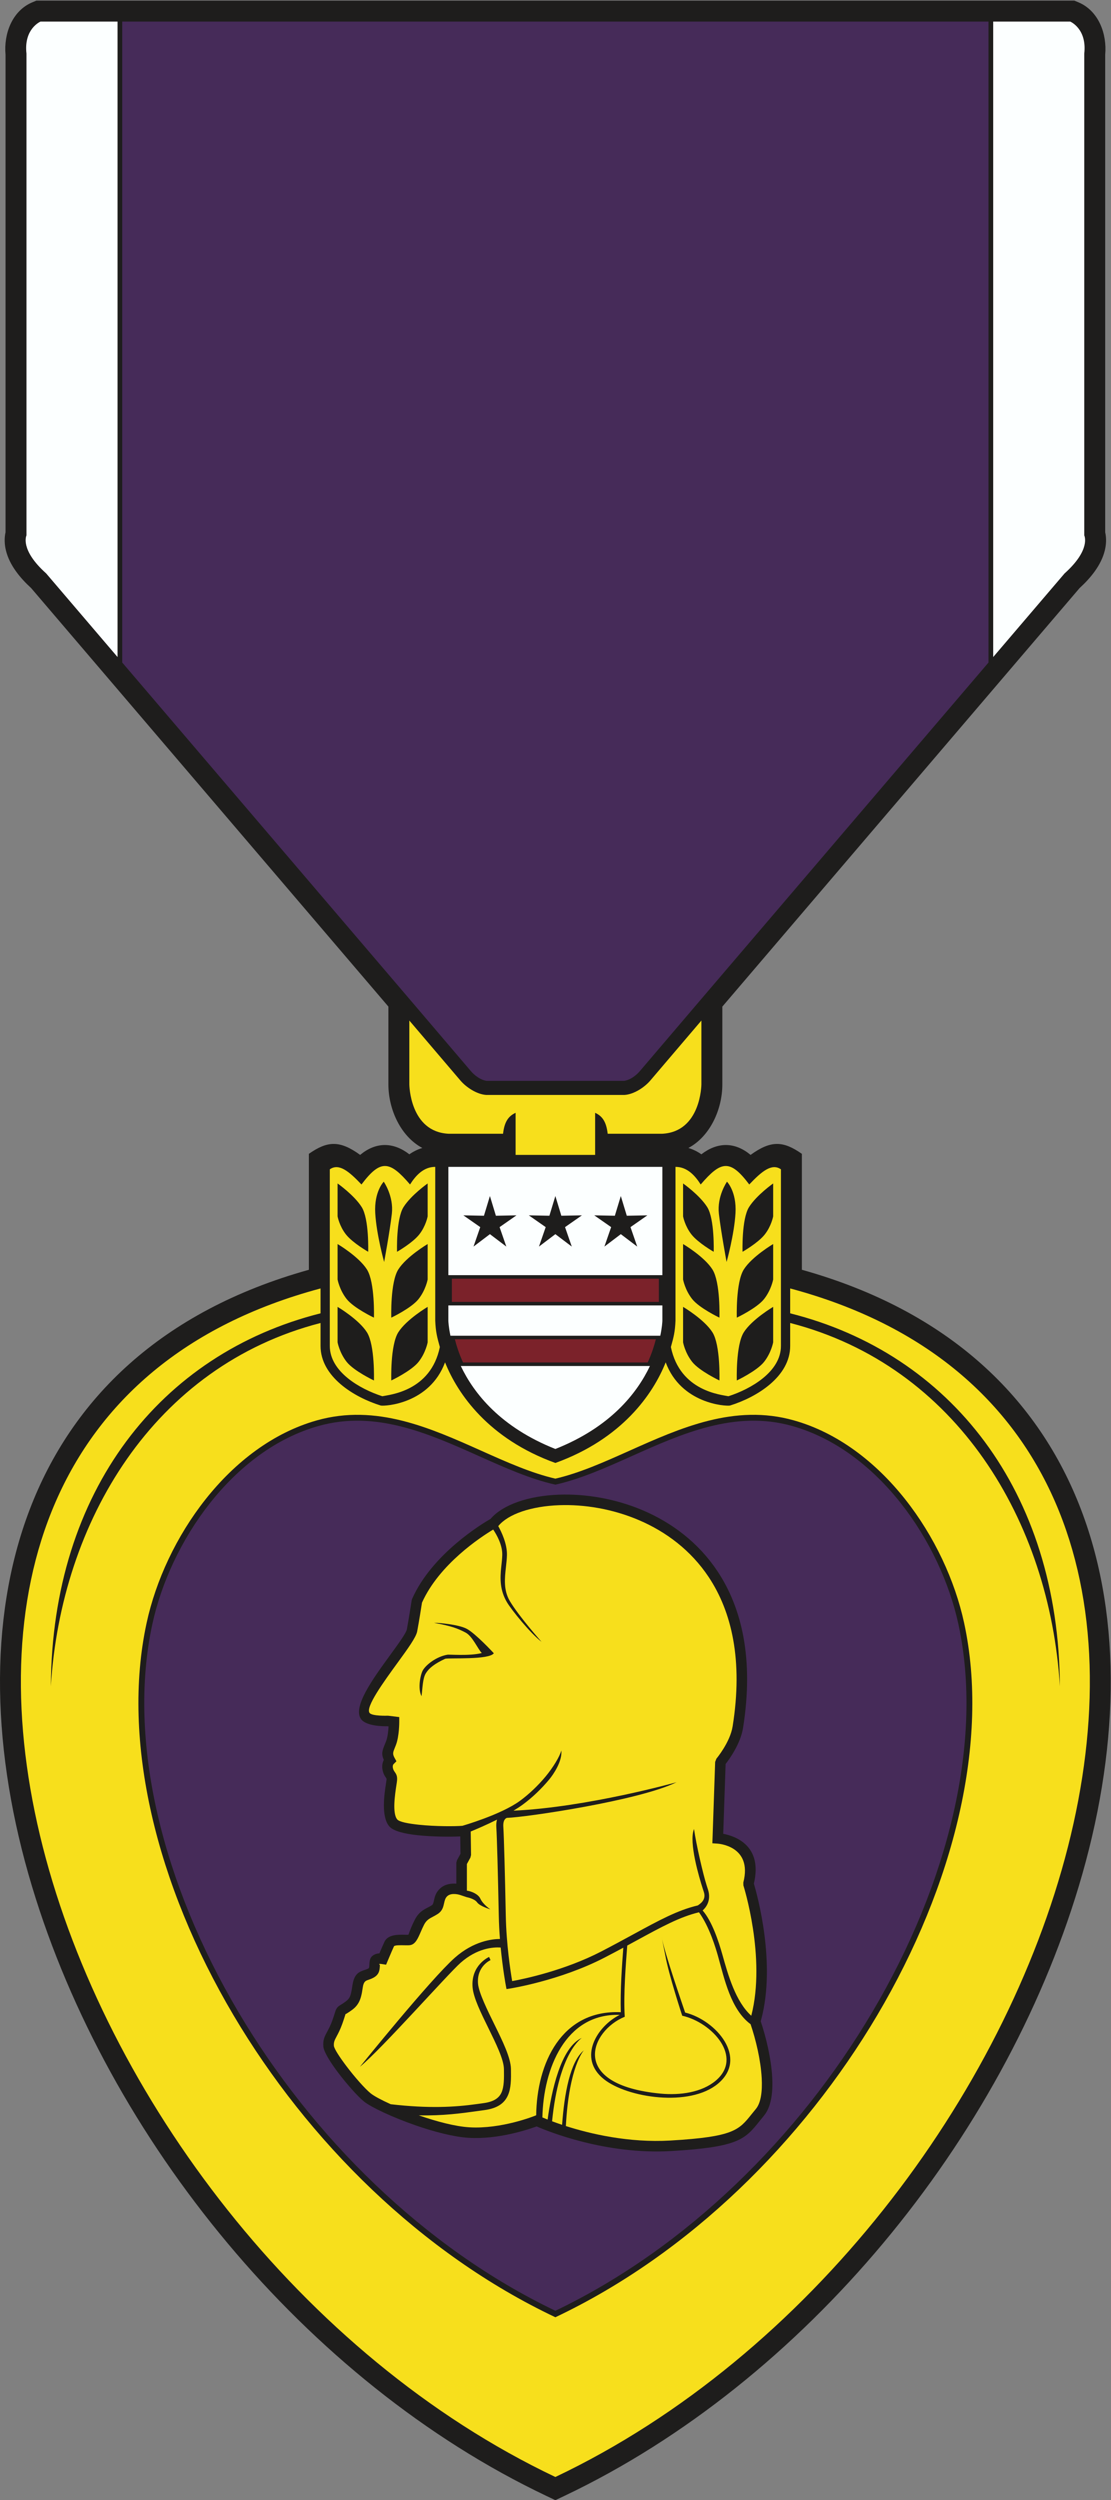
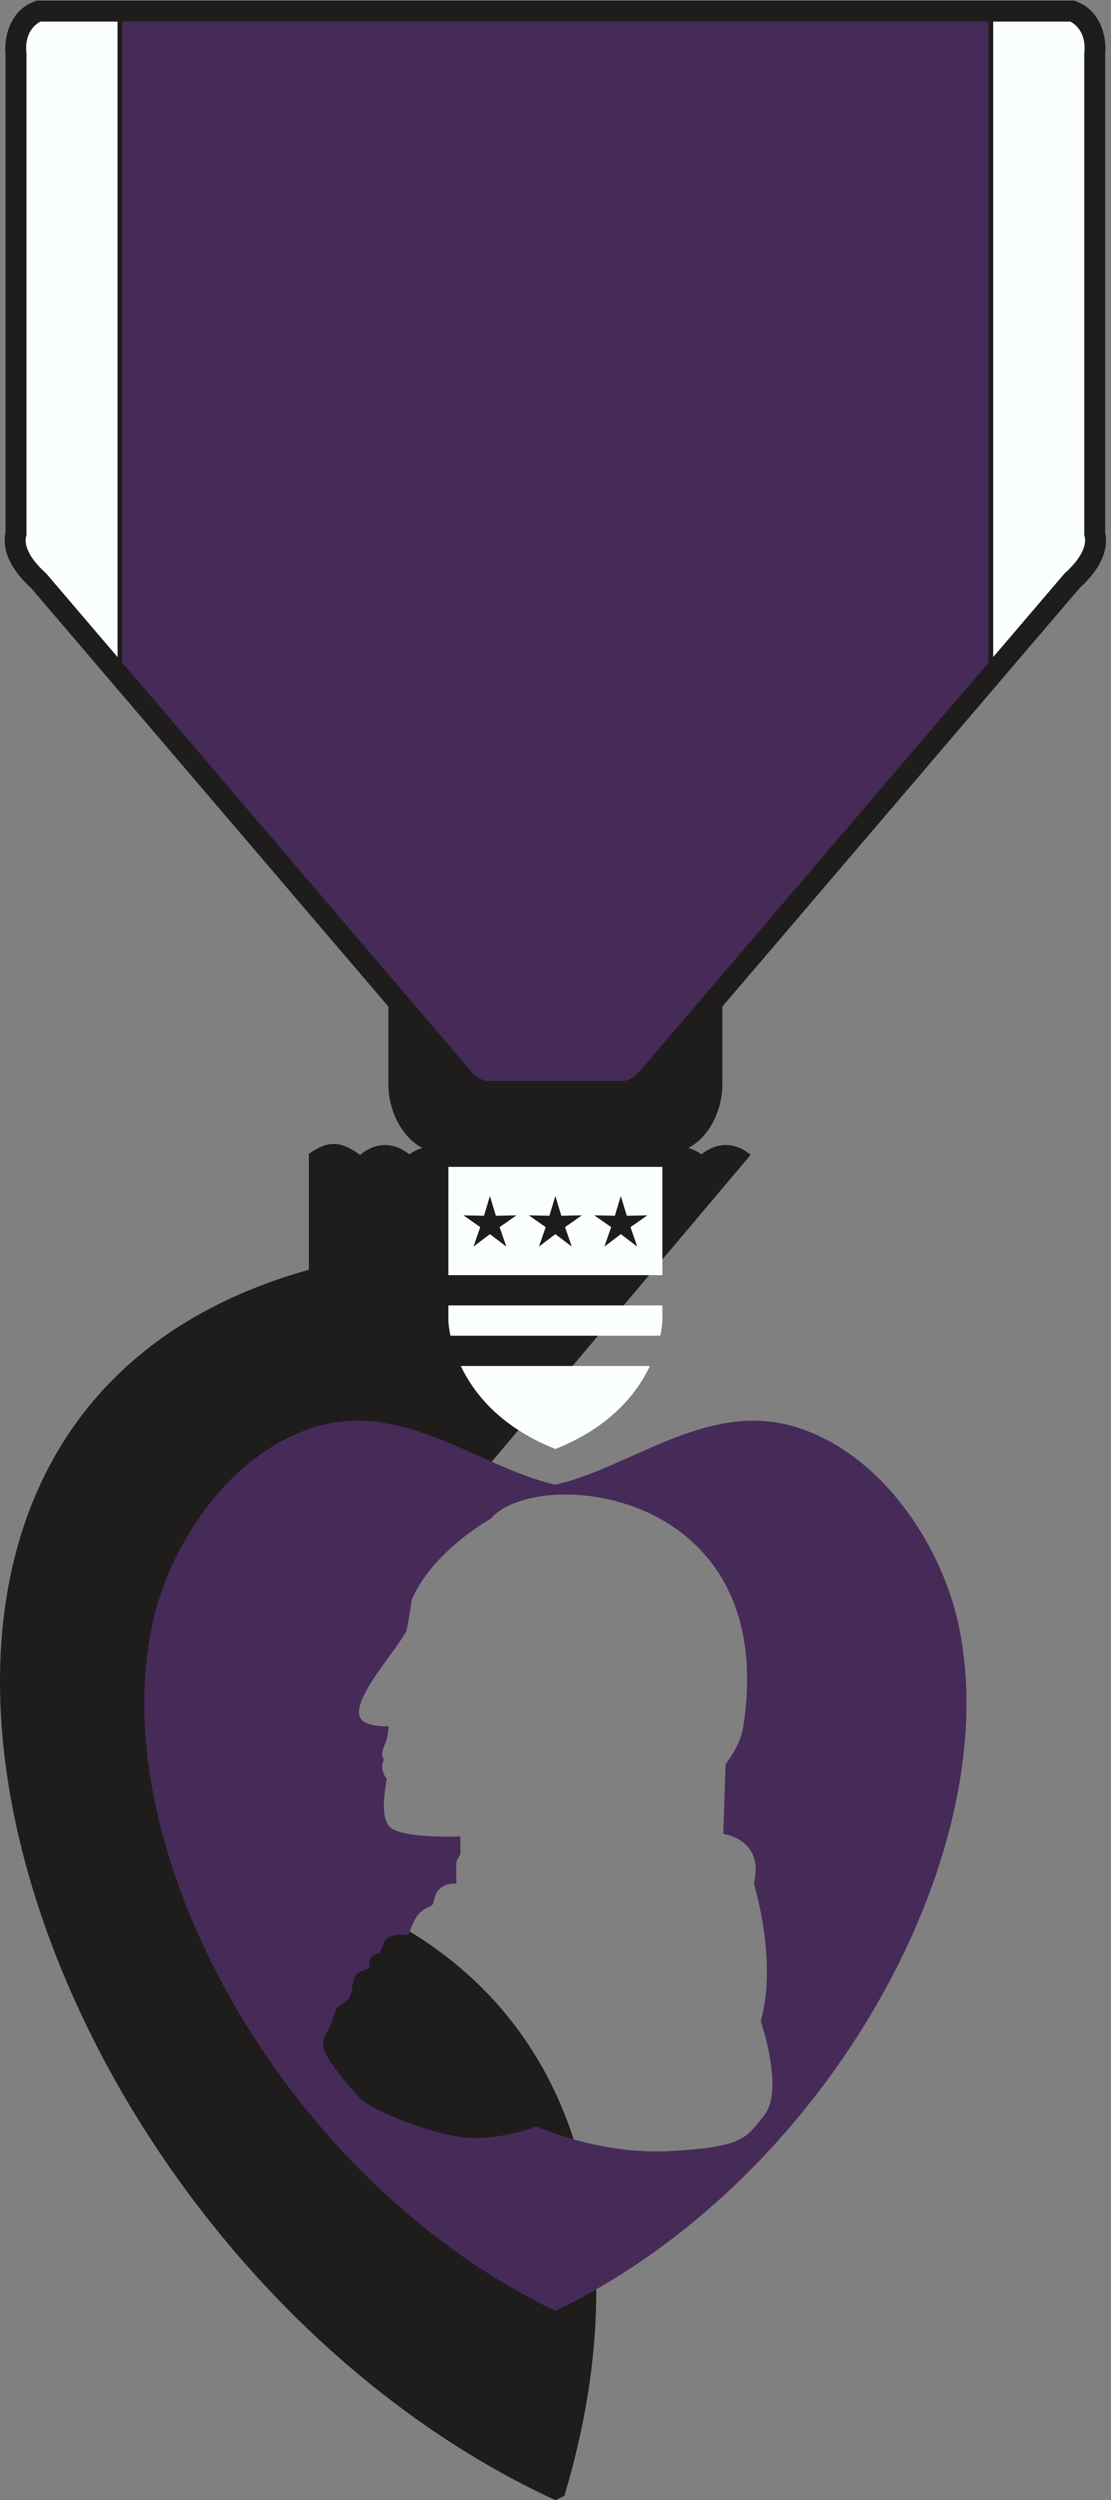
<svg xmlns="http://www.w3.org/2000/svg" viewBox="0 0 420.32 945.12" height="945.12" width="420.32" xml:space="preserve" id="svg2" version="1.1">
  <rect x="0" y="0" width="420.32" height="945.12" fill="#808080" stroke="none" />
  <defs id="defs6" />
  <g transform="matrix(1.333,0,0,-1.333,0,945.12)" id="g10">
    <g transform="scale(0.1)" id="g12">
-       <path id="path14" style="fill:#1e1d1c;fill-opacity:1;fill-rule:evenodd;stroke:none" d="m 2130.28,3815.04 c -44.63,37.15 -93.83,37.03 -139.69,1.67 -10.99,7.78 -23.13,13.86 -36.84,17.98 61.65,32.76 96.35,109.7 96.35,180.12 v 220.78 l 1013.96,1186.89 c 31.28,28.55 61.27,64.79 71.53,106.56 4.01,16.33 5,34.75 1.13,51.65 V 6935.1 c 5.43,58.9 -18.62,124.8 -76.59,148.77 l -10.91,4.51 H 1576.21 103.219 l -10.91,-4.51 C 34.348,7059.9 10.293,6994 15.723,6935.1 V 5580.69 c -3.871,-16.9 -2.879,-35.32 1.129,-51.65 10.254,-41.77 40.25,-78.01 71.527,-106.56 L 1102.34,4235.59 v -220.78 c 0,-70.42 34.7,-147.36 96.35,-180.12 -13.71,-4.12 -25.85,-10.2 -36.84,-17.98 -45.85,35.36 -95.06,35.48 -139.69,-1.67 -58.215,42.23 -93.105,39.65 -145.539,3.03 V 3489.28 C 36.453,3254.66 -134.895,2491.26 90.66,1741.22 306.352,1023.94 867.758,336.387 1550.73,12.102 L 1576.21,0 l 25.5,12.102 C 2284.68,336.387 2846.09,1023.94 3061.78,1741.22 c 225.54,750.04 54.2,1513.44 -785.96,1748.06 v 328.79 c -52.43,36.62 -87.34,39.2 -145.54,-3.03 v 0" />
+       <path id="path14" style="fill:#1e1d1c;fill-opacity:1;fill-rule:evenodd;stroke:none" d="m 2130.28,3815.04 c -44.63,37.15 -93.83,37.03 -139.69,1.67 -10.99,7.78 -23.13,13.86 -36.84,17.98 61.65,32.76 96.35,109.7 96.35,180.12 v 220.78 l 1013.96,1186.89 c 31.28,28.55 61.27,64.79 71.53,106.56 4.01,16.33 5,34.75 1.13,51.65 V 6935.1 c 5.43,58.9 -18.62,124.8 -76.59,148.77 l -10.91,4.51 H 1576.21 103.219 l -10.91,-4.51 C 34.348,7059.9 10.293,6994 15.723,6935.1 V 5580.69 c -3.871,-16.9 -2.879,-35.32 1.129,-51.65 10.254,-41.77 40.25,-78.01 71.527,-106.56 L 1102.34,4235.59 v -220.78 c 0,-70.42 34.7,-147.36 96.35,-180.12 -13.71,-4.12 -25.85,-10.2 -36.84,-17.98 -45.85,35.36 -95.06,35.48 -139.69,-1.67 -58.215,42.23 -93.105,39.65 -145.539,3.03 V 3489.28 C 36.453,3254.66 -134.895,2491.26 90.66,1741.22 306.352,1023.94 867.758,336.387 1550.73,12.102 L 1576.21,0 l 25.5,12.102 c 225.54,750.04 54.2,1513.44 -785.96,1748.06 v 328.79 c -52.43,36.62 -87.34,39.2 -145.54,-3.03 v 0" />
      <path id="path16" style="fill:#462b59;fill-opacity:1;fill-rule:evenodd;stroke:none" d="m 1576.21,2879.91 c -71.28,15.9 -143.16,48.04 -216.89,81 -142.86,63.88 -292.83,130.94 -455.035,85.44 -243.734,-68.34 -421.199,-327.8 -471.906,-562.03 -71.578,-330.65 28.187,-735.07 244.746,-1100.75 208.086,-351.39 523.915,-666.722 899.085,-846.422 375.2,179.7 691.02,495.032 899.1,846.422 216.57,365.68 316.33,770.1 244.75,1100.75 -50.7,234.23 -228.17,493.69 -471.91,562.03 -162.2,45.5 -312.17,-21.56 -455.04,-85.44 -73.72,-32.96 -145.59,-65.1 -216.9,-81 z M 346.918,5211.31 1161.75,4257.5 1337.2,4051.73 c 0.06,-0.06 19.24,-23.08 43.73,-26.69 h 195.28 195.29 c 24.5,3.61 43.69,26.63 43.73,26.69 l 175.45,205.77 814.84,953.81 V 7028.96 H 1576.21 346.918 V 5211.31 Z M 1169.51,2555.63 c 56.96,129.12 202.17,215.46 222.92,227.3 34.09,39.95 107.02,65.46 193.98,68.59 74.33,2.67 159.57,-10.71 239.7,-45.12 80.48,-34.56 155.97,-90.35 210.43,-172.38 68.69,-103.45 103.65,-248.31 72.26,-444.38 -7.13,-44.58 -38.94,-88.45 -49.39,-101.87 l -6.79,-197.97 c 33.64,-6.42 112.72,-33.16 86.98,-141.35 8.95,-29.93 63.66,-225.15 20.72,-385.72 -0.4,-1.48 -0.85,-3 -1.34,-4.53 15.29,-45.29 29.93,-106.34 32.73,-159.88 2.31,-44.17 -3.53,-83.97 -23.55,-107.99 -3.49,-4.19 -7.88,-9.65 -12.05,-14.85 -41.7,-52 -59.48,-74.18 -251.5,-85.371 -185.76,-10.824 -349.34,55.781 -381.64,69.871 -23.09,-8.52 -108.97,-37.59 -193.05,-32.33 -42.72,2.65 -98,17.19 -149.47,35 -66.84,23.11 -128.15,52.19 -147.6,68.11 -18.28,14.94 -48.932,49.58 -73.631,82.29 -22.348,29.61 -40.301,58.81 -41.465,73.34 -1.524,19.12 3.43,28.36 11.187,42.83 4.129,7.66 9.247,17.2 14.399,31.54 3.207,8.96 5.269,15.57 6.711,20.22 v 0.06 c 1.898,6.11 2.941,9.44 5.187,13.07 3.321,5.36 6.157,7.13 12.352,10.97 h 0.062 c 1.786,1.11 4.051,2.52 7.106,4.55 v 0.06 c 8.469,5.64 13.777,10.03 16.992,15.79 3.66,6.54 5.918,16.18 8.125,32.09 4.965,35.75 18.675,40.45 35.665,46.27 3.49,1.19 7.21,2.47 10.41,4.23 1.99,1.11 2.2,5.69 2.39,9.88 0.55,12.53 1.09,24.06 17.09,30.47 h 0.06 c 3.46,1.38 7.29,2.1 11.33,2.27 l 7.01,16.47 c 2.5,5.81 5,11.41 7.24,16.19 v 0.06 c 9.94,21.09 38.64,20.5 58.21,20.09 4.61,-0.1 8.45,-0.18 9.69,0.07 0.89,0.18 3.03,8.86 7.77,19.79 v 0.06 c 3.08,7.1 6.42,14.78 10.58,22.75 10.94,20.98 23.26,27.45 37.03,34.68 3.86,2.03 7.87,4.14 11.53,6.51 3.2,2.05 4.35,7.23 5.6,12.87 2.49,11.22 5.2,23.42 18.27,35.11 13.72,12.29 31.78,14 45.39,13 v 59.35 l 1.87,7.13 9.98,18.31 -0.7,49.23 c -27.26,-1.32 -78.05,-1.13 -120.82,3.41 -36.36,3.86 -68.38,11.36 -80.16,24.6 -24.41,27.46 -14.37,92.67 -9.76,122.53 0.83,5.35 1.46,9.42 1.57,10.98 0.16,2.24 -0.68,3.45 -1.73,4.96 -3.13,4.49 -6.83,9.77 -9.28,20.22 -3.12,13.27 -0.25,23.53 3.19,30.28 -7.84,17.67 -4.22,26.57 3.44,45.43 l 2.91,7.22 c 4.76,12.18 6.52,30.18 7.17,42.36 l -3.62,0.45 c -8.88,-0.2 -58.96,-0.42 -74.15,19.83 -25.472,33.96 33.13,114.45 80.87,180.05 25.06,34.41 46.81,64.3 48.76,74.68 5.73,30.55 13.7,82.32 13.71,82.46 l 1.12,3.81 v 0" />
-       <path id="path18" style="fill:#f7df1c;fill-opacity:1;fill-rule:evenodd;stroke:none" d="m 1758.95,1376.32 c -155.28,4.68 -216.63,-154.15 -219.59,-290.85 3.87,-1.64 8.86,-3.7 14.87,-6.08 10.68,79 37.11,205.17 97.48,231.7 -0.21,-0.13 -65.18,-39.11 -84.8,-236.56 8.27,-3.08 17.78,-6.48 28.41,-10.03 6.37,88.21 22.78,179.75 61.88,211.26 -0.16,-0.16 -42.13,-44.5 -51.19,-214.75 69.22,-22.16 178.37,-47.96 296.96,-41.06 178.66,10.41 193.97,29.49 229.85,74.24 3.43,4.28 7.08,8.83 12.41,15.22 14.54,17.45 18.59,50.04 16.63,87.39 -2.67,51.1 -16.87,109.76 -31.59,153.06 -56.25,41.67 -74.33,128.51 -92.38,192.84 -6.31,22.46 -24.5,83.74 -54.08,124.51 -54.04,-12.94 -105.35,-40.88 -176.04,-79.39 -8.84,-4.8 -17.98,-9.79 -27.56,-14.96 -3.93,-51.73 -10.99,-138.4 -7.08,-201.92 -97.18,-39.37 -161.16,-192.94 101.82,-217.95 55.73,-5.29 116.93,3.54 156.25,36.57 79.32,66.6 -9.88,165.42 -94.94,184.34 -0.55,1.64 -38.88,118.33 -48.07,171.41 l -10.98,54.73 c 8.1,-46.86 61.49,-199.23 67.3,-217.15 88.46,-21.93 179.77,-129.08 93.51,-201.48 -80.45,-67.54 -257.65,-40.45 -324.11,12.55 -75.78,60.44 -18.5,151.02 45.04,182.36 z m -517.23,1111.59 c 0.16,-0.01 58.33,-3.81 82.84,-16.71 24.8,-13.05 75.67,-67.99 76.96,-69.38 -12.83,-19.24 -125.16,-12.71 -137.89,-15.62 -30.23,-14.03 -46.12,-26.63 -55.08,-41.25 -9.04,-14.75 -9.17,-41.8 -12.21,-64.98 -11.56,22.68 -2.66,63.05 4.14,74.13 9.89,16.13 38.23,37.91 68.68,43.45 4.33,1.44 62.47,-4.2 98.22,4.83 -11.83,12.44 -26.52,47.81 -45.91,58.01 -22.98,12.09 -40.44,18.6 -89.66,27.68 l 9.91,-0.16 z M 909.773,3436.33 C -637.828,3022.71 132.949,751.066 1576.21,65.773 3019.49,751.066 3790.27,3022.71 2242.66,3436.33 v -70.57 c 453.75,-113.95 762.4,-503.18 765.45,-1057.58 -29.03,467.74 -292.1,908.08 -765.45,1030.2 v -65.14 c 0,-86.87 -94.22,-145.3 -170.91,-169 -12.5,-2.34 -138.68,5 -182.43,122.51 -35.87,-89.96 -123.56,-216.87 -313.11,-285.35 -189.54,68.48 -277.22,195.39 -313.09,285.35 -43.75,-117.51 -169.93,-124.85 -182.43,-122.51 -76.69,23.7 -170.917,82.13 -170.917,169 v 65.14 C 436.43,3216.26 173.355,2775.92 144.32,2308.18 c 3.059,554.4 311.719,943.63 765.453,1057.58 v 70.57 z m 251.977,759.72 v -181.24 c 0,0 1.01,-134.83 111.86,-139.82 h 154.11 c 3.69,31.46 13.43,49.4 35.65,59.4 v -119.34 h 112.84 112.86 v 119.34 c 22.22,-10 31.95,-27.94 35.66,-59.4 h 154.09 c 110.86,4.99 111.86,139.82 111.86,139.82 v 181.24 l -144.7,-169.75 c -16.89,-19.96 -47,-39.44 -73.3,-41.22 h -196.47 -196.44 c -26.31,1.78 -56.42,21.26 -73.31,41.22 l -144.71,169.75 z m 2,-464.89 c -57.58,66.99 -83.08,72.75 -137.83,0 -35.455,37.3 -63.924,61.09 -89.889,42.95 0,-166.96 0,-333.91 0,-500.87 0,-73.06 85.079,-122.06 149.069,-142.63 19.05,4.25 137.29,13.3 163.26,139.56 -7.98,28.35 -11.76,43.56 -13.08,74.47 v 436.47 c -33.03,0 -55.22,-24.32 -71.53,-49.95 z m 824.94,0 c 57.58,66.99 83.08,72.75 137.83,0 35.45,37.3 63.92,61.09 89.89,42.95 0,-166.96 0,-333.91 0,-500.87 0,-73.06 -85.07,-122.06 -149.07,-142.63 -19.05,4.25 -137.29,13.3 -163.26,139.56 7.98,28.35 11.76,43.56 13.08,74.47 v 436.47 c 33.04,0 55.22,-24.32 71.53,-49.95 z m 74.62,7.89 c 0,0 27.61,-27.96 24.15,-88.89 -3.46,-60.93 -25.29,-138.83 -25.29,-138.83 0,0 -16.11,86.9 -21.86,136.83 -5.74,49.94 23,90.89 23,90.89 z M 1938.69,3384.1 v -100.62 c 0,0 5.37,-29.58 25.82,-55.41 20.45,-25.81 77.38,-52.72 77.38,-52.72 0,0 3.23,100.08 -19.91,136.65 -23.13,36.59 -83.29,72.1 -83.29,72.1 z m 0,178.17 v -100.61 c 0,0 5.37,-29.59 25.82,-55.41 20.45,-25.82 77.38,-52.73 77.38,-52.73 0,0 3.23,100.09 -19.91,136.66 -23.13,36.58 -83.29,72.09 -83.29,72.09 z m 0,171.79 v -93.38 c 0,0 4.99,-27.47 23.97,-51.45 18.98,-23.96 62.91,-48.93 62.91,-48.93 0,0 3.02,92.88 -18.46,126.84 -21.47,33.95 -68.42,66.92 -68.42,66.92 z m 255.67,-349.96 v -100.62 c 0,0 -5.38,-29.58 -25.82,-55.41 -20.45,-25.81 -77.39,-52.72 -77.39,-52.72 0,0 -3.23,100.08 19.9,136.65 23.14,36.59 83.31,72.1 83.31,72.1 z m 0,178.17 v -100.61 c 0,0 -5.38,-29.59 -25.82,-55.41 -20.45,-25.82 -77.39,-52.73 -77.39,-52.73 0,0 -3.23,100.09 19.9,136.66 23.14,36.58 83.31,72.09 83.31,72.09 z m 0,171.79 v -93.38 c 0,0 -5,-27.47 -23.98,-51.45 -18.97,-23.96 -62.92,-48.93 -62.92,-48.93 0,0 -3,92.88 18.48,126.84 21.47,33.95 68.42,66.92 68.42,66.92 z m -1105.23,4.99 c 0,0 -27.6,-27.96 -24.15,-88.89 3.45,-60.93 25.29,-138.83 25.29,-138.83 0,0 16.1,86.9 21.86,136.83 5.74,49.94 -23,90.89 -23,90.89 z m 124.62,-354.95 v -100.62 c 0,0 -5.37,-29.58 -25.82,-55.41 -20.45,-25.81 -77.38,-52.72 -77.38,-52.72 0,0 -3.24,100.08 19.9,136.65 23.14,36.59 83.3,72.1 83.3,72.1 z m 0,178.17 v -100.61 c 0,0 -5.37,-29.59 -25.82,-55.41 -20.45,-25.82 -77.38,-52.73 -77.38,-52.73 0,0 -3.24,100.09 19.9,136.66 23.14,36.58 83.3,72.09 83.3,72.09 z m 0,171.79 v -93.38 c 0,0 -4.99,-27.47 -23.98,-51.45 -18.97,-23.96 -62.91,-48.93 -62.91,-48.93 0,0 -3,92.88 18.47,126.84 21.48,33.95 68.42,66.92 68.42,66.92 z M 958.086,3384.1 v -100.62 c 0,0 5.371,-29.58 25.82,-55.41 20.454,-25.81 77.384,-52.72 77.384,-52.72 0,0 3.23,100.08 -19.91,136.65 -23.13,36.59 -83.294,72.1 -83.294,72.1 z m 0,178.17 v -100.61 c 0,0 5.371,-29.59 25.82,-55.41 20.454,-25.82 77.384,-52.73 77.384,-52.73 0,0 3.23,100.09 -19.91,136.66 -23.13,36.58 -83.294,72.09 -83.294,72.09 z m 0,171.79 v -93.38 c 0,0 4.988,-27.47 23.969,-51.45 18.985,-23.96 62.925,-48.93 62.925,-48.93 0,0 3,92.88 -18.48,126.84 -21.47,33.95 -68.414,66.92 -68.414,66.92 z M 1576.21,518.777 c -381.43,180.586 -702.437,500.133 -913.382,856.343 -218.594,369.12 -319.183,777.9 -246.699,1112.7 51.973,240.11 233.887,504.48 483.676,574.52 167.955,47.1 320.735,-21.21 466.285,-86.29 71.68,-32.05 141.6,-63.3 210.12,-79.12 68.55,15.82 138.46,47.07 210.14,79.12 145.54,65.08 298.34,133.39 466.29,86.29 249.79,-70.04 431.7,-334.41 483.67,-574.52 72.48,-334.8 -28.11,-743.58 -246.7,-1112.7 -210.95,-356.21 -531.95,-675.757 -913.4,-856.343 z M 1399.8,2752.59 c -34.41,-20.65 -152.87,-97.7 -202.12,-207.27 -1.51,-9.8 -8.22,-52.63 -13.63,-81.46 -3.16,-16.87 -26.79,-49.34 -54.02,-86.73 -41.92,-57.59 -93.35,-128.25 -81.1,-144.59 7.02,-9.38 50.81,-7.86 50.93,-7.86 l 2.17,-0.06 31.13,-3.85 v -13.23 c 0,-0.12 0.32,-40.93 -9.66,-66.43 l -3.03,-7.57 c -4.95,-12.21 -6.9,-17.02 -0.76,-28.2 l 5.42,-9.85 -7.93,-7.94 c -0.01,0 -3.9,-3.41 -1.95,-11.7 1.19,-5.03 3.03,-7.67 4.61,-9.93 4.45,-6.4 8.01,-11.49 7.11,-24.15 -0.22,-3.09 -0.91,-7.54 -1.81,-13.38 v -0.06 c -3.93,-25.5 -12.51,-81.18 2.51,-98.06 6.06,-6.83 31.12,-11.61 60.96,-14.77 47.64,-5.07 104.28,-4.77 123.87,-3 0.39,0.13 108.8,31.19 162.89,70.52 26.63,19.37 52.58,44.52 73.23,69.4 20.94,25.24 39.78,55.98 44.59,73.75 3.11,-30.75 -22.74,-68.24 -34.35,-82.22 -21.29,-25.67 -48.1,-51.63 -75.68,-71.69 -7.82,-5.7 -16.57,-11.37 -25.82,-16.93 209.8,9.75 462.15,80.54 462.91,80.74 -105.84,-52.12 -428.21,-99.57 -481.43,-101.09 -2.38,-0.64 -11.58,-4.49 -10.32,-25.12 0.93,-15.1 2.09,-49.01 3.27,-91.47 1.32,-47.41 2.66,-105.76 3.72,-160.39 1.61,-82.43 13.63,-159.62 18.12,-185.97 33.44,6.11 148.01,29.82 252.98,84.1 33.12,17.12 63.81,33.84 91.57,48.95 72.63,39.56 125.2,68.19 182.46,81.62 4.13,3.3 24.59,14.16 17.2,37.43 l -3.75,11.61 c -9.03,28.12 -39.96,130.1 -24.32,167.65 6.09,-43.83 26.08,-129.77 35.83,-159.96 l 3.76,-11.66 c 10.33,-32.42 -6.98,-52.21 -15.16,-59.38 26.93,-31.07 45.64,-88.17 56.14,-125.57 16.12,-57.43 37.28,-132.78 81.93,-173 42.55,165.14 -22.23,369.06 -22.41,369.66 l -0.18,8.13 c 27.06,104.87 -73.16,110.29 -73.44,110.32 l -14.42,0.96 7.91,230.76 3.52,9.13 c 0.11,0.13 38.81,46.2 46.07,91.54 30.04,187.71 -2.82,325.48 -67.71,423.2 -50.9,76.65 -121.71,128.9 -197.31,161.37 -75.95,32.61 -156.6,45.31 -226.84,42.79 -79.81,-2.88 -145.25,-24.99 -173.3,-59.34 9.02,-16.21 25.38,-50.12 24.63,-82 -0.27,-11.18 -1.52,-22.4 -2.8,-33.86 -3.55,-31.91 -7.3,-65.67 10.87,-96.43 25.68,-43.47 89.92,-115.61 90.1,-115.82 -31.38,23.62 -85.51,90.82 -98.05,112.05 -20.43,34.58 -19.91,67.61 -16.13,101.67 1.25,11.29 2.49,22.37 2.74,32.7 0.67,28.4 -15.96,57.41 -25.72,71.94 z m -7.57,-1221.07 c -0.11,-0.04 -39.87,-17.21 -35.5,-67.05 2.25,-25.56 26.66,-75.06 46.85,-116.09 22.82,-46.4 45.98,-93.49 46.54,-125.31 0.52,-29.69 0.49,-55.29 -8.89,-75.69 -9.94,-21.64 -29.2,-36.17 -66.65,-41.2 l -18.86,-2.59 c -46.33,-6.46 -98.87,-13.75 -167.05,-12.22 l 1.5,-0.52 c 49.18,-17.01 101.63,-30.88 141.51,-33.37 91.51,-5.71 185.93,32.43 186.2,32.54 l 3.91,1.56 c 1.64,147.01 71.49,299.88 240.14,292.27 -1.82,63.13 3.45,133.96 7.16,183.01 -16.34,-8.8 -33.95,-18.15 -53.28,-28.14 -127.31,-65.83 -268.31,-87.7 -268.71,-87.77 l -9.55,-1.5 -1.8,9.39 c -0.03,0.19 -8.72,45.95 -14.73,108.46 -21.93,1.46 -66.88,-1.9 -113.75,-43.26 -36.16,-31.9 -224.07,-244.63 -285.73,-294.99 0.53,0.66 201.1,249.11 269.44,309.43 53.35,47.06 105.75,52.97 127.94,53.07 -1.63,21.04 -2.86,43.39 -3.3,66.15 -1.05,54.15 -2.4,112.38 -3.72,160.15 -1.16,41.78 -2.32,75.39 -3.27,90.84 -0.52,8.61 0.33,15.62 2.02,21.32 -30.38,-15.12 -59.33,-27.43 -74.71,-33.74 l 0.95,-66.67 -1.82,-7.31 -9.97,-18.31 v -75.41 c 14.92,-2.17 32.53,-10.47 38.22,-22.74 7.81,-16.88 28.43,-30.31 28.43,-30.31 0,0 -29.68,8.75 -37.5,19.68 -7.81,10.94 -29.15,14.71 -29.15,14.71 l -19.67,6.55 c -0.06,0.03 -23.42,7.71 -35.79,-3.35 -5.9,-5.29 -7.53,-12.59 -9.03,-19.32 -2.64,-11.9 -5.05,-22.81 -18.46,-31.47 -5.09,-3.3 -9.57,-5.66 -13.87,-7.92 -9.46,-4.96 -17.93,-9.41 -24.51,-22.04 -3.42,-6.55 -6.66,-14.01 -9.65,-20.88 -8.2,-18.84 -14.98,-34.42 -29.3,-37.29 -3.98,-0.79 -9.5,-0.67 -16.12,-0.54 -11.72,0.25 -28.9,0.61 -30.59,-3.01 -1.27,-2.64 -3.72,-8.23 -6.78,-15.31 -3.9,-9.03 -7.7,-18.01 -11,-25.9 l -4.53,-10.84 -11.5,1.77 c -2.34,0.36 -4.4,0.56 -5.94,0.52 -0.88,-0.02 -1.51,-0.08 -1.82,-0.19 -1.83,-0.75 1.75,-1.56 1.64,-4.03 -0.55,-12.19 -1.15,-25.48 -17.72,-34.68 -5.71,-3.17 -10.68,-4.87 -15.32,-6.46 -7.32,-2.5 -13.23,-4.54 -15.66,-22.05 -2.72,-19.65 -5.91,-32.27 -11.63,-42.5 -6.17,-11.04 -14.21,-18.03 -26.483,-26.2 l -0.019,0.03 c -3.203,-2.13 -5.856,-3.78 -7.973,-5.09 -2.187,-1.4 -2.277,-0.53 -2.738,-1.28 -0.149,-0.24 -0.817,-2.38 -2.032,-6.29 -1.441,-4.57 -3.468,-11.09 -7.183,-21.44 -5.938,-16.53 -11.598,-27.09 -16.152,-35.59 v -0.06 c -5.192,-9.68 -8.5,-15.86 -7.672,-26.32 0.672,-8.4 16.101,-31.98 35.492,-57.66 23.44,-31.03 52.08,-63.53 68.71,-77.14 9.3,-7.61 30.09,-18.85 57.16,-31.04 108.45,-12.55 181.81,-8.23 244.03,0.42 l 18.94,2.61 c 29.46,3.94 44.16,14.39 51.21,29.72 7.59,16.52 7.56,39.89 7.09,67.13 -0.48,27.36 -22.67,72.44 -44.51,116.87 -21.05,42.8 -41.84,85.05 -44.39,114.13 -5.61,64.01 46.62,86.74 46.77,86.8 l 4.13,-9.05 v 0" />
-       <path id="path20" style="fill:#7b222a;fill-opacity:1;fill-rule:evenodd;stroke:none" d="m 1576.21,3464.02 h -293.73 v -65.89 h 587.48 l -0.01,65.89 h -293.74 z m 285.24,-171.79 h -570.46 c 2.31,-9.19 5.23,-19.31 8.93,-30.14 3.83,-11.17 8.52,-23.17 14.28,-35.75 h 524.04 c 5.76,12.58 10.45,24.58 14.28,35.75 3.7,10.83 6.62,20.95 8.93,30.14 v 0" />
      <path id="path22" style="fill:#fcffff;fill-opacity:1;fill-rule:evenodd;stroke:none" d="M 3077.3,6938.12 V 5571.85 c 0,0 19.99,-39.95 -55.92,-107.87 L 2818.84,5226.9 v 1802.06 h 218.58 c 0,0 47.95,-19.97 39.88,-90.84 z m -1501.09,-3347.83 -46.59,-35.27 19.15,55.21 -47.95,33.42 58.43,-1.14 16.96,55.92 16.97,-55.92 58.44,1.14 -47.95,-33.42 19.15,-55.21 -46.61,35.27 z m 0,190.82 h -303.64 l -0.05,-383.84 0.01,76.75 h 303.68 303.7 l 0.01,-85.89 h -303.71 -303.69 l -0.01,-43.49 c 0.1,-2.85 0.85,-18.57 5.92,-42.41 H 1576.21 1874 c 5.08,23.82 5.84,39.56 5.93,42.41 l -0.05,436.47 h -303.67 z m -268.54,-564.42 c 36.99,-77.94 112.88,-173.94 268.54,-235.62 155.68,61.67 231.56,157.68 268.56,235.62 l -0.16,-0.35 h -268.4 -268.38 l -0.16,0.35 z m 454.31,481.74 -16.96,-55.93 -58.44,1.15 47.95,-33.41 -19.15,-55.22 46.6,35.27 46.59,-35.27 -19.14,55.22 47.95,33.41 -58.43,-1.15 -16.97,55.93 z m -371.52,0 16.96,-55.93 58.44,1.15 -47.95,-33.41 19.14,-55.22 -46.59,35.27 -46.6,-35.27 19.14,55.22 -47.94,33.41 58.43,-1.15 16.97,55.93 z M 75.133,6938.12 V 5571.85 c 0,0 -19.977,-39.95 55.926,-107.87 L 333.598,5226.9 V 7028.96 H 115.016 c 0,0 -47.942,-19.97 -39.883,-90.84 v 0" />
    </g>
  </g>
</svg>